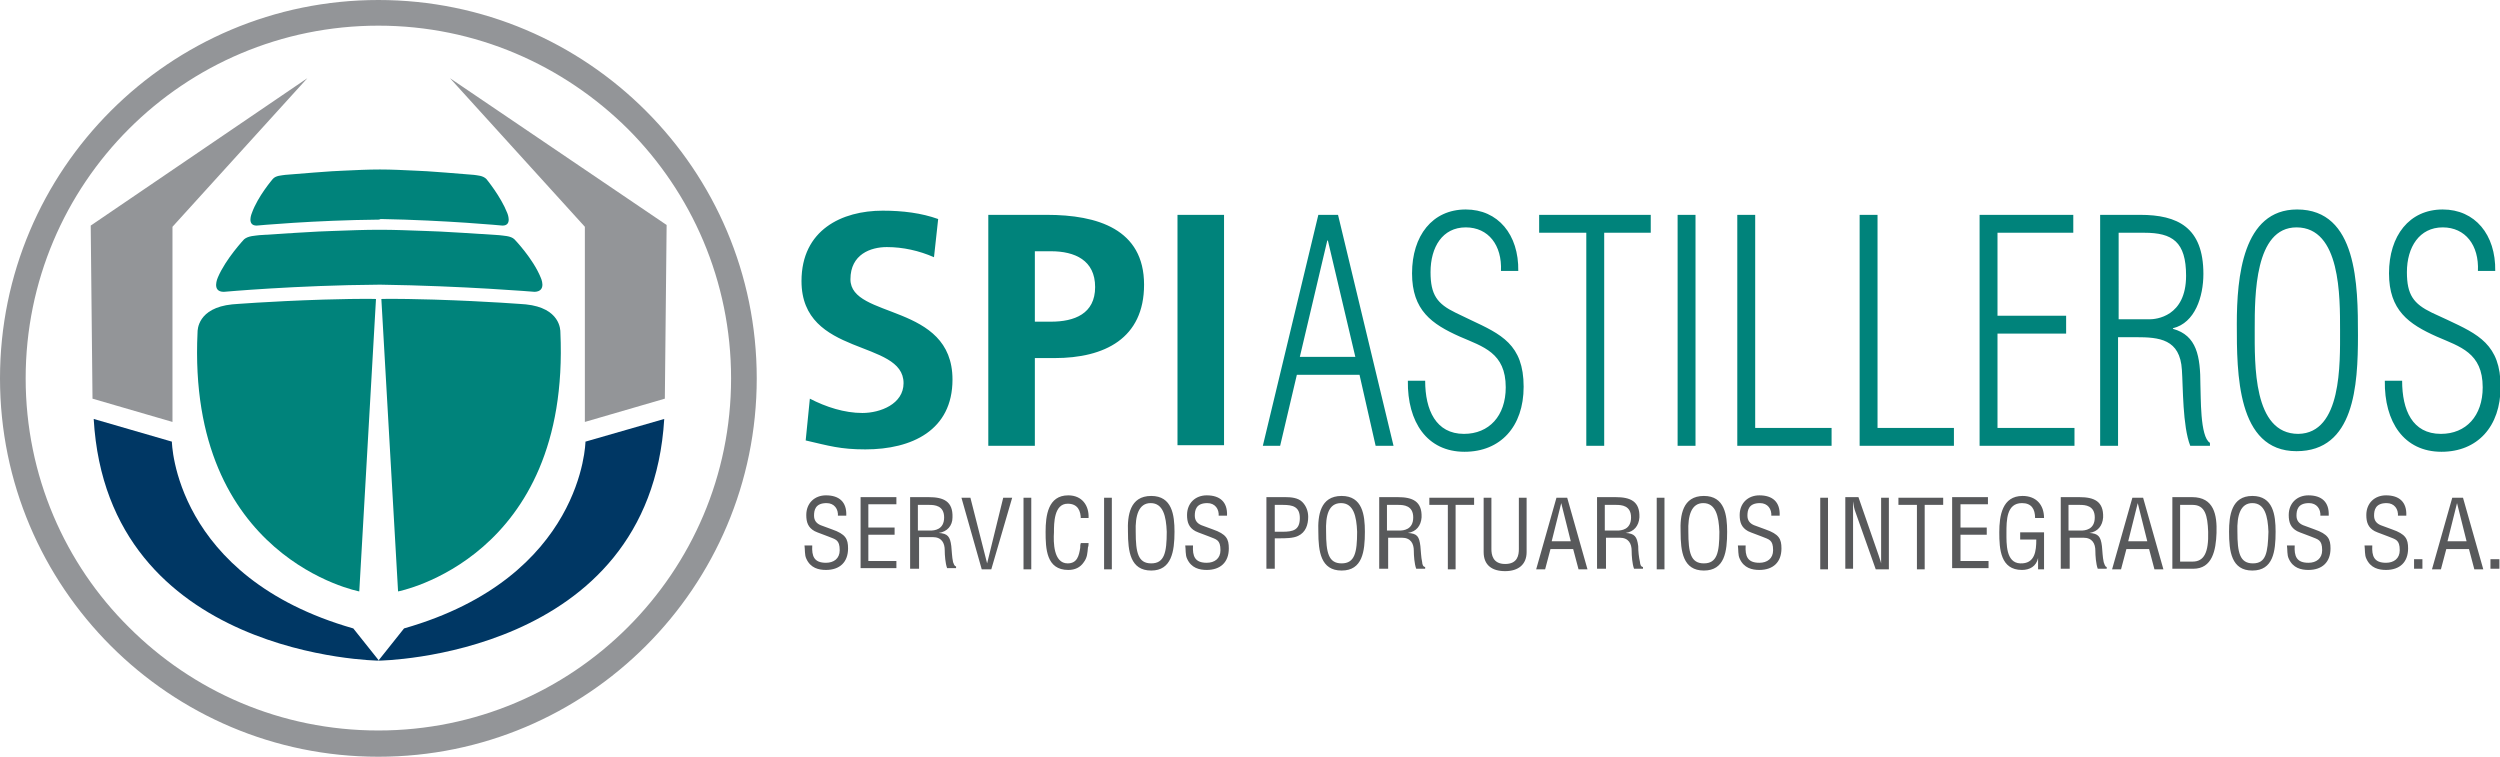
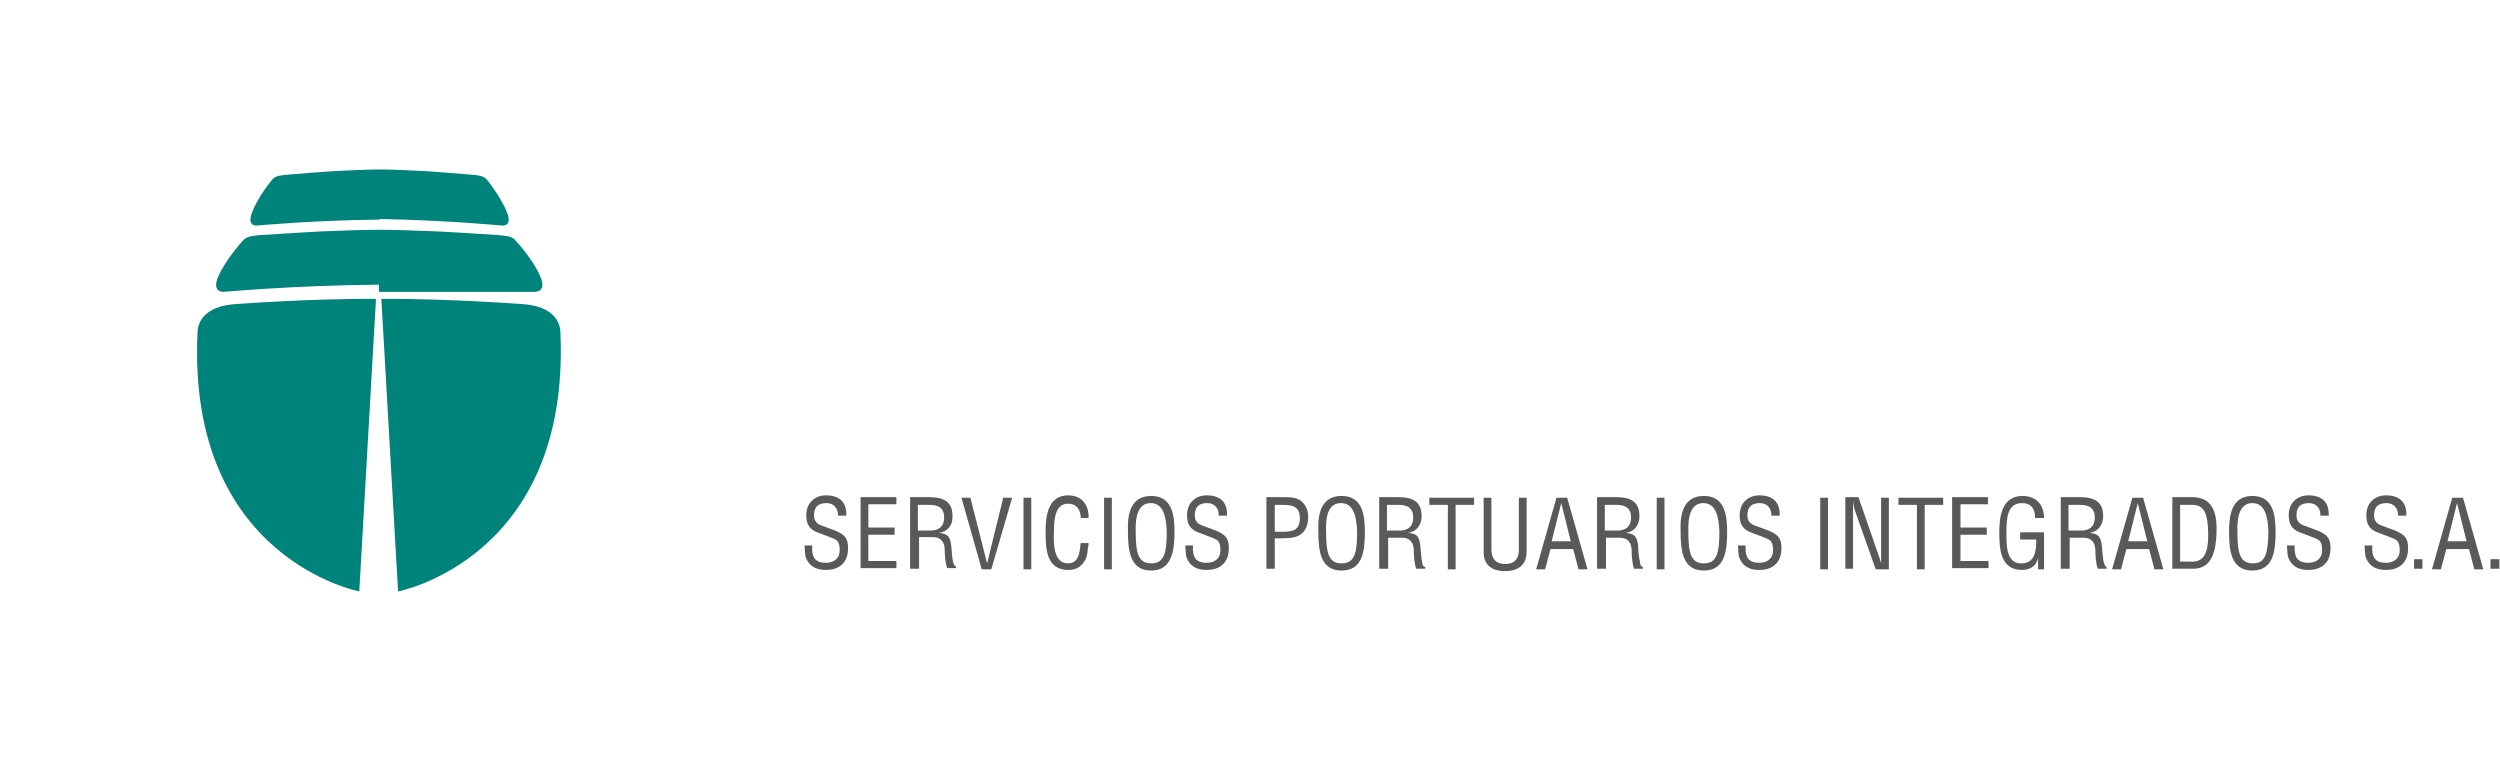
<svg xmlns="http://www.w3.org/2000/svg" version="1.1" id="Layer_1" x="0px" y="0px" viewBox="0 0 418.9 126.8" style="enable-background:new 0 0 418.9 126.8;" xml:space="preserve">
  <style type="text/css">
	.st0{fill:#58595B;}
	.st1{fill:#00837B;}
	.st2{fill:#003764;}
	.st3{fill:#939598;}
</style>
  <g id="XMLID_157_">
    <path id="XMLID_33_" class="st0" d="M417.3,93.7h1.5v1.6h-1.5V93.7z M410.9,83.4h1.8l3.4,12h-1.5l-0.9-3.4h-3.8l-0.9,3.4h-1.5   L410.9,83.4z M411.7,84.3L411.7,84.3l-1.6,6.4h3.2L411.7,84.3z M404.5,93.7h1.4v1.6h-1.4V93.7z M401.8,86.5   c0.1-1.2-0.6-2.2-1.9-2.2c-1.9,0-2.1,1.2-2.1,2.1c0,0.8,0.4,1.3,1.1,1.6c0.6,0.2,1.3,0.5,1.9,0.7c2.3,0.8,2.7,1.6,2.7,3.2   c0,2.3-1.4,3.6-3.7,3.6c-1.2,0-2.6-0.3-3.3-1.9c-0.3-0.6-0.2-1.5-0.3-2.2h1.3c-0.1,1.8,0.3,2.9,2.3,2.9c1.3,0,2.3-0.7,2.3-2.1   c0-1.8-0.7-1.8-1.9-2.3c-0.7-0.3-1.7-0.6-2.3-0.9c-1.1-0.6-1.4-1.5-1.4-2.7c0-2,1.4-3.3,3.3-3.3c2.2,0,3.5,1.1,3.4,3.4H401.8z    M388.8,86.5c0.1-1.2-0.6-2.2-1.9-2.2c-1.9,0-2.1,1.2-2.1,2.1c0,0.8,0.4,1.3,1.1,1.6c0.6,0.2,1.3,0.5,1.9,0.7   c2.3,0.8,2.7,1.6,2.7,3.2c0,2.3-1.4,3.6-3.7,3.6c-1.2,0-2.6-0.3-3.3-1.9c-0.3-0.6-0.2-1.5-0.3-2.2h1.3c-0.1,1.8,0.3,2.9,2.3,2.9   c1.3,0,2.3-0.7,2.3-2.1c0-1.8-0.7-1.8-1.9-2.3c-0.7-0.3-1.7-0.6-2.3-0.9c-1.1-0.6-1.4-1.5-1.4-2.7c0-2,1.4-3.3,3.3-3.3   c2.2,0,3.5,1.1,3.4,3.4H388.8z M377.4,83.1c3.5,0,3.9,3.2,3.9,6c0,3.3-0.4,6.5-3.9,6.5c-3.5,0-3.9-3.2-3.9-6.5   C373.5,86.4,373.9,83.1,377.4,83.1z M377.4,84.3c-2,0-2.6,2.1-2.5,4.8c0,3.5,0.4,5.3,2.6,5.3c2.2,0,2.5-1.8,2.6-5.3   C380,86.5,379.5,84.3,377.4,84.3z M364,95.3v-12h3.3c3.7,0,4.2,3,4.1,6c-0.1,2.9-0.7,6-3.9,6H364z M365.3,94.1h2.1   c1.9,0,2.7-1.5,2.6-5c-0.1-2.7-0.5-4.5-2.6-4.5h-2.1V94.1z M357.3,83.4h1.8l3.4,12H361l-0.9-3.4h-3.8l-0.9,3.4h-1.5L357.3,83.4z    M358.2,84.3L358.2,84.3l-1.6,6.4h3.2L358.2,84.3z M346.6,95.3h-1.3v-12h3.1c2.5,0,4.1,0.7,4,3.4c-0.1,1.4-0.9,2.4-2.3,2.6v0   c1.5,0.1,1.9,0.6,2.1,2.2c0.1,0.9,0.1,1.8,0.3,2.7c0.1,0.2,0.2,0.8,0.5,0.8v0.3h-1.5c-0.3-0.8-0.4-2.2-0.4-3c0-1.2-0.5-2.2-2-2.2   h-2.3V95.3z M346.6,88.9h2.1c0.6,0,2.3-0.1,2.3-2.2c0-2-1.6-2.1-2.5-2.1h-1.9V88.9z M342.5,95.4h-1v-1.9h0c-0.3,1.4-1.4,2-2.7,2   c-3.6,0-3.8-3.5-3.8-6.3c0-2.8,0.5-6.1,3.9-6.1c2.3,0,3.6,1.5,3.6,3.7H341c0-1.5-0.6-2.5-2.2-2.5c-2.6,0-2.6,2.9-2.6,5   c0,1.8-0.1,5,2.3,5.1c2.5,0.1,2.7-2.1,2.7-4h-2.7v-1.2h4V95.4z M327.1,95.3v-12h6v1.2h-4.6v3.9h4.4v1.2h-4.4v4.4h4.7v1.2H327.1z    M318.1,83.4h7.5v1.2h-3.1v10.8h-1.3V84.6h-3.1V83.4z M315.2,83.4h1.3v12h-2.2l-3.4-9.6c-0.2-0.5-0.3-1.1-0.4-1.8h0   c0,0.6,0,1.2,0,1.8v9.5h-1.3v-12h2.2l3.4,9.8c0.1,0.4,0.3,0.8,0.4,1.3h0c0-0.4,0-0.9,0-1.3V83.4z M305,83.4h1.3v12H305V83.4z    M296.8,86.5c0.1-1.2-0.6-2.2-1.9-2.2c-1.9,0-2.1,1.2-2.1,2.1c0,0.8,0.4,1.3,1.1,1.6c0.6,0.2,1.3,0.5,1.9,0.7   c2.3,0.8,2.7,1.6,2.7,3.2c0,2.3-1.4,3.6-3.7,3.6c-1.2,0-2.6-0.3-3.3-1.9c-0.3-0.6-0.2-1.5-0.3-2.2h1.3c-0.1,1.8,0.3,2.9,2.3,2.9   c1.3,0,2.3-0.7,2.3-2.1c0-1.8-0.7-1.8-1.9-2.3c-0.7-0.3-1.7-0.6-2.3-0.9c-1.1-0.6-1.4-1.5-1.4-2.7c0-2,1.4-3.3,3.3-3.3   c2.2,0,3.5,1.1,3.4,3.4H296.8z M285.5,83.1c3.5,0,3.9,3.2,3.9,6c0,3.3-0.4,6.5-3.9,6.5c-3.5,0-3.9-3.2-3.9-6.5   C281.5,86.4,281.9,83.1,285.5,83.1z M285.4,84.3c-2,0-2.6,2.1-2.5,4.8c0,3.5,0.4,5.3,2.6,5.3c2.2,0,2.6-1.8,2.6-5.3   C288,86.5,287.5,84.3,285.4,84.3z M277.6,83.4h1.3v12h-1.3V83.4z M268.9,95.3h-1.3v-12h3.1c2.5,0,4.1,0.7,4,3.4   c-0.1,1.4-0.9,2.4-2.3,2.6v0c1.5,0.1,1.9,0.6,2.1,2.2c0,0.9,0.1,1.8,0.3,2.7c0,0.2,0.1,0.8,0.5,0.8v0.3h-1.5   c-0.3-0.8-0.4-2.2-0.4-3c0-1.2-0.5-2.2-2-2.2h-2.3V95.3z M268.9,88.9h2.1c0.6,0,2.3-0.1,2.3-2.2c0-2-1.6-2.1-2.5-2.1h-1.9V88.9z    M260.8,83.4h1.8l3.4,12h-1.5l-0.9-3.4h-3.8l-0.9,3.4h-1.5L260.8,83.4z M261.6,84.3L261.6,84.3l-1.6,6.4h3.2L261.6,84.3z    M248.6,83.4h1.3V92c0,0.9,0.2,2.5,2.3,2.5c2.1,0,2.3-1.5,2.3-2.5v-8.6h1.3v9.1c0,2.1-1.4,3.2-3.6,3.2c-2.2,0-3.6-1-3.6-3.2V83.4z    M239.5,83.4h7.5v1.2h-3.1v10.8h-1.3V84.6h-3.1V83.4z M232.4,95.3h-1.3v-12h3.1c2.5,0,4.1,0.7,4,3.4c-0.1,1.4-0.9,2.4-2.3,2.6v0   c1.6,0.1,1.9,0.6,2.1,2.2c0.1,0.9,0.1,1.8,0.3,2.7c0,0.2,0.1,0.8,0.5,0.8v0.3h-1.5c-0.3-0.8-0.4-2.2-0.4-3c0-1.2-0.5-2.2-2-2.2   h-2.3V95.3z M232.4,88.9h2.1c0.6,0,2.3-0.1,2.3-2.2c0-2-1.6-2.1-2.5-2.1h-1.9V88.9z M224.8,83.1c3.5,0,3.9,3.2,3.9,6   c0,3.3-0.4,6.5-3.9,6.5c-3.5,0-3.9-3.2-3.9-6.5C220.8,86.4,221.2,83.1,224.8,83.1z M224.7,84.3c-2.1,0-2.6,2.1-2.5,4.8   c0,3.5,0.4,5.3,2.6,5.3c2.2,0,2.6-1.8,2.6-5.3C227.3,86.5,226.8,84.3,224.7,84.3z M212.2,95.3v-12h3.2c0.9,0,2.1,0.1,2.8,0.8   c0.7,0.7,1,1.6,1,2.5c0,1.3-0.4,2.6-1.7,3.2c-0.8,0.4-2.2,0.4-3.1,0.4h-0.8v5.1H212.2z M213.6,89.1h1.3c1.8,0,2.9-0.3,2.9-2.3   c0-1.9-1.2-2.2-2.8-2.2h-1.4V89.1z M204.2,86.5c0.1-1.2-0.6-2.2-1.9-2.2c-1.9,0-2.1,1.2-2.1,2.1c0,0.8,0.4,1.3,1.1,1.6   c0.6,0.2,1.3,0.5,1.9,0.7c2.3,0.8,2.7,1.6,2.7,3.2c0,2.3-1.4,3.6-3.7,3.6c-1.2,0-2.6-0.3-3.3-1.9c-0.3-0.6-0.2-1.6-0.3-2.2h1.3   c-0.1,1.8,0.3,2.9,2.3,2.9c1.3,0,2.3-0.7,2.3-2.1c0-1.8-0.7-1.8-1.9-2.3c-0.7-0.3-1.7-0.6-2.3-0.9c-1.1-0.6-1.4-1.5-1.4-2.7   c0-2,1.4-3.3,3.3-3.3c2.2,0,3.5,1.1,3.4,3.4H204.2z M192.9,83.1c3.5,0,3.9,3.2,3.9,6c0,3.3-0.5,6.5-3.9,6.5c-3.5,0-3.9-3.2-3.9-6.5   C188.9,86.4,189.3,83.1,192.9,83.1z M192.8,84.3c-2,0-2.6,2.1-2.5,4.8c0,3.5,0.4,5.3,2.6,5.3c2.2,0,2.6-1.8,2.6-5.3   C195.4,86.5,194.9,84.3,192.8,84.3z M185,83.4h1.3v12H185V83.4z M181.1,87c0-1.4-0.5-2.6-2.2-2.6c-2.3,0-2.3,3.3-2.3,4.8   c-0.1,1.6-0.1,5.2,2.3,5.2c1.6,0,1.9-1.3,2.1-2.6c0-0.3,0-0.5,0.1-0.8h1.3c0,0.2,0,0.5-0.1,0.7c-0.1,1-0.1,1.7-0.7,2.5   c-0.6,0.9-1.5,1.3-2.6,1.3c-3.7,0-3.8-3.6-3.8-6.4c0-2.7,0.4-6.1,3.8-6.1c2.3,0,3.5,1.7,3.4,3.8H181.1z M171.5,83.4h1.3v12h-1.3   V83.4z M168.1,83.4h1.5l-3.5,12h-1.6l-3.4-12h1.5l2.8,11h0L168.1,83.4z M153.8,95.3h-1.3v-12h3.1c2.5,0,4.1,0.7,4,3.4   c0,1.4-0.9,2.4-2.3,2.6v0c1.5,0.1,1.9,0.6,2.1,2.2c0.1,0.9,0.1,1.8,0.3,2.7c0.1,0.2,0.2,0.7,0.5,0.7v0.3h-1.5   c-0.3-0.8-0.4-2.2-0.4-3c0-1.2-0.5-2.2-2-2.2h-2.3V95.3z M153.8,88.9h2.1c0.6,0,2.3-0.1,2.3-2.2c0-2-1.6-2.1-2.5-2.1h-1.9V88.9z    M144.2,95.3v-12h6v1.2h-4.7v3.9h4.4v1.2h-4.4v4.4h4.7v1.2H144.2z M140.4,86.5c0.1-1.2-0.6-2.2-1.9-2.2c-1.9,0-2.1,1.2-2.1,2.1   c0,0.8,0.4,1.3,1.1,1.6c0.6,0.2,1.3,0.5,1.9,0.7c2.3,0.8,2.7,1.6,2.7,3.2c0,2.3-1.4,3.6-3.7,3.6c-1.2,0-2.6-0.3-3.3-1.9   c-0.3-0.6-0.2-1.6-0.3-2.2h1.3c-0.1,1.8,0.3,2.9,2.3,2.9c1.3,0,2.3-0.7,2.3-2.1c0-1.8-0.7-1.8-1.9-2.3c-0.7-0.3-1.7-0.6-2.3-0.9   c-1.1-0.6-1.4-1.5-1.4-2.7c0-2,1.4-3.3,3.3-3.3c2.2,0,3.5,1.1,3.4,3.4H140.4z" />
-     <path id="XMLID_15_" class="st1" d="M156.5,43.1c-2.5-1.1-5.2-1.7-7.9-1.7c-2.7,0-6.1,1.2-6.1,5.4c0,6.7,17.1,3.9,17.1,16.8   c0,8.5-6.8,11.7-14.6,11.7c-4.2,0-6.1-0.6-10-1.5l0.7-7c2.7,1.4,5.8,2.4,8.8,2.4c3,0,6.9-1.5,6.9-5c0-7.4-17.1-4.3-17.1-17.1   c0-8.6,6.8-11.8,13.6-11.8c3.4,0,6.5,0.4,9.3,1.4L156.5,43.1z M173.4,53.9h2.7c3.9,0,7.4-1.3,7.4-5.8c0-4.5-3.4-6-7.4-6h-2.7V53.9z    M165.5,36h9.9c8.5,0,16.3,2.4,16.3,11.7c0,9-6.6,12.3-15,12.3h-3.3v14.7h-7.8V36z M197.3,36h7.8v38.6h-7.8V36z M227.1,59.8   l-4.6-19.5h-0.1l-4.6,19.5H227.1z M224.2,36l9.3,38.7h-3l-2.7-11.9h-10.5l-2.8,11.9h-2.9l9.3-38.7H224.2z M246.4,53.6   c5.1,2.4,8.9,4.1,8.9,11.2c0,6.7-3.9,10.9-9.9,10.9c-6.3,0-9.6-5-9.5-11.9h2.9c0,4.9,1.8,8.9,6.5,8.9c4.2,0,7-3,7-7.8   c0-5.8-3.8-6.8-7.7-8.5c-4.7-2.1-8-4.4-8-10.6c0-6.3,3.4-10.7,9-10.7c5.4,0,8.9,4.2,8.8,10.3h-2.9c0.2-4.3-2.1-7.3-5.9-7.3   c-3.9,0-5.9,3.3-5.9,7.5c0,3.8,1.1,5.3,4.2,6.8L246.4,53.6z M257.9,39v-3h18.7v3h-7.8v35.7h-3V39H257.9z M281.1,36h3v38.7h-3V36z    M291.1,74.7V36h3v35.7h12.8v3H291.1z M311.6,74.7V36h3v35.7h12.8v3H311.6z M331.7,74.7V36h15.7v3h-12.7v13.9h11.5v3h-11.5v15.8   h12.9v3H331.7z M354.9,53.5h5.3c1,0,6.1-0.4,6.1-7.3c0-5.7-2.3-7.2-7-7.2h-4.3V53.5z M354.9,56.5v18.2h-3V36h6.7   c6.3,0,10.6,2.1,10.6,9.9c0,3.8-1.4,8.2-5.1,9.1v0.1c4,1.1,4.6,4.6,4.6,9.4c0.1,1.9-0.1,8.7,1.6,9.7v0.5h-3.3   c-1.3-3.3-1.2-9.9-1.4-12.7c-0.3-5.2-3.8-5.5-7.7-5.5H354.9z M392.1,55.4c0-5.7,0.1-17.3-7.3-17.3c-7,0-7,11.4-7,17   c0,5.9-0.3,17.6,7.3,17.6C392.4,72.6,392.1,60.9,392.1,55.4z M374.8,54.3c0-7.9,1-19.2,10.1-19.2c10.1,0,10.2,12.7,10.2,21.1   c0,8.4-0.6,19.4-10.3,19.4C374.8,75.6,374.8,62.5,374.8,54.3z M410.1,53.6c5.1,2.4,8.9,4.1,8.9,11.2c0,6.7-3.9,10.9-9.9,10.9   c-6.3,0-9.6-5-9.5-11.9h2.9c0,4.9,1.7,8.9,6.5,8.9c4.2,0,7-3,7-7.8c0-5.8-3.8-6.8-7.7-8.5c-4.7-2.1-8-4.4-8-10.6   c0-6.3,3.4-10.7,9-10.7c5.4,0,8.9,4.2,8.8,10.3h-2.9c0.2-4.3-2.1-7.3-5.9-7.3c-3.9,0-6,3.3-6,7.5c0,3.8,1.1,5.3,4.2,6.8L410.1,53.6   z" />
-     <path id="XMLID_10_" class="st1" d="M72.7,50.2c-7.1-0.2-8.8-0.1-8.8-0.1l2.8,49c0,0,28.9-5.5,27.2-43.4c0-0.4,0-4.1-5.8-4.7   C88,51,82.1,50.5,72.7,50.2 M54.2,50.2c7.1-0.2,8.8-0.1,8.8-0.1l-2.8,49c0,0-28.9-5.5-27.1-43.4c0-0.4,0-4.1,5.8-4.7   C38.9,51,44.9,50.5,54.2,50.2z M63.5,47.7c-13.9,0.1-26,1.2-26,1.2c-2.1,0-1-2.4-1-2.4c1.3-3.1,4.4-6.4,4.4-6.4   c0.7-0.6,1.9-0.6,2.6-0.7c1.5-0.1,10.6-0.7,12.3-0.7c2.6-0.1,5.4-0.2,7.7-0.2h0.2c2.3,0,4.9,0.1,7.6,0.2c1.7,0,10.8,0.6,12.3,0.7   c0.7,0.1,2,0.1,2.6,0.7c0,0,3.1,3.2,4.4,6.4c0,0,1.1,2.3-1,2.4c0,0-12-1-25.8-1.2H63.5z M63.5,36.8C52.6,36.9,43,37.8,43,37.8   c-1.7,0-0.8-2.1-0.8-2.1c1-2.8,3.5-5.7,3.5-5.7c0.5-0.6,1.5-0.6,2.1-0.7c1.2-0.1,8.4-0.7,9.7-0.7c2.1-0.1,4.2-0.2,6.1-0.2l0.1,0   c1.9,0,3.9,0.1,6,0.2c1.3,0,8.5,0.6,9.7,0.7c0.6,0.1,1.5,0.1,2.1,0.7c0,0,2.4,2.9,3.5,5.7c0,0,0.9,2.1-0.8,2.1   c0,0-9.4-0.9-20.4-1.1L63.5,36.8z" />
-     <path id="XMLID_7_" class="st2" d="M111.3,70.2L98.1,74c0,0-0.3,22.7-30.4,31.3l-4.3,5.4C63.5,110.7,108.9,110.2,111.3,70.2    M15.7,70.2L28.8,74c0,0,0.3,22.7,30.4,31.3l4.3,5.4C63.4,110.7,18,110.2,15.7,70.2z" />
-     <path id="XMLID_2_" class="st3" d="M75.4,13.1l36.3,24.6l-0.3,29.1L98,70.7V38L75.4,13.1z M51.5,13.1L15.2,37.8l0.3,29l13.4,3.9V38   L51.5,13.1z M0,63.4C0,28.4,28.4,0,63.4,0c35,0,63.4,28.4,63.4,63.4c0,35-28.4,63.4-63.4,63.4C28.4,126.8,0,98.4,0,63.4z    M21.6,21.6C10.9,32.3,4.3,47.1,4.3,63.4c0,16.3,6.6,31.1,17.3,41.7c10.7,10.7,25.4,17.3,41.8,17.3c16.3,0,31.1-6.6,41.8-17.3   c10.7-10.7,17.3-25.4,17.3-41.7c0-16.3-6.6-31.1-17.3-41.8C94.4,10.9,79.7,4.3,63.4,4.3C47.1,4.3,32.3,10.9,21.6,21.6z" />
+     <path id="XMLID_10_" class="st1" d="M72.7,50.2c-7.1-0.2-8.8-0.1-8.8-0.1l2.8,49c0,0,28.9-5.5,27.2-43.4c0-0.4,0-4.1-5.8-4.7   C88,51,82.1,50.5,72.7,50.2 M54.2,50.2c7.1-0.2,8.8-0.1,8.8-0.1l-2.8,49c0,0-28.9-5.5-27.1-43.4c0-0.4,0-4.1,5.8-4.7   C38.9,51,44.9,50.5,54.2,50.2z M63.5,47.7c-13.9,0.1-26,1.2-26,1.2c-2.1,0-1-2.4-1-2.4c1.3-3.1,4.4-6.4,4.4-6.4   c0.7-0.6,1.9-0.6,2.6-0.7c1.5-0.1,10.6-0.7,12.3-0.7c2.6-0.1,5.4-0.2,7.7-0.2h0.2c2.3,0,4.9,0.1,7.6,0.2c1.7,0,10.8,0.6,12.3,0.7   c0.7,0.1,2,0.1,2.6,0.7c0,0,3.1,3.2,4.4,6.4c0,0,1.1,2.3-1,2.4H63.5z M63.5,36.8C52.6,36.9,43,37.8,43,37.8   c-1.7,0-0.8-2.1-0.8-2.1c1-2.8,3.5-5.7,3.5-5.7c0.5-0.6,1.5-0.6,2.1-0.7c1.2-0.1,8.4-0.7,9.7-0.7c2.1-0.1,4.2-0.2,6.1-0.2l0.1,0   c1.9,0,3.9,0.1,6,0.2c1.3,0,8.5,0.6,9.7,0.7c0.6,0.1,1.5,0.1,2.1,0.7c0,0,2.4,2.9,3.5,5.7c0,0,0.9,2.1-0.8,2.1   c0,0-9.4-0.9-20.4-1.1L63.5,36.8z" />
  </g>
</svg>